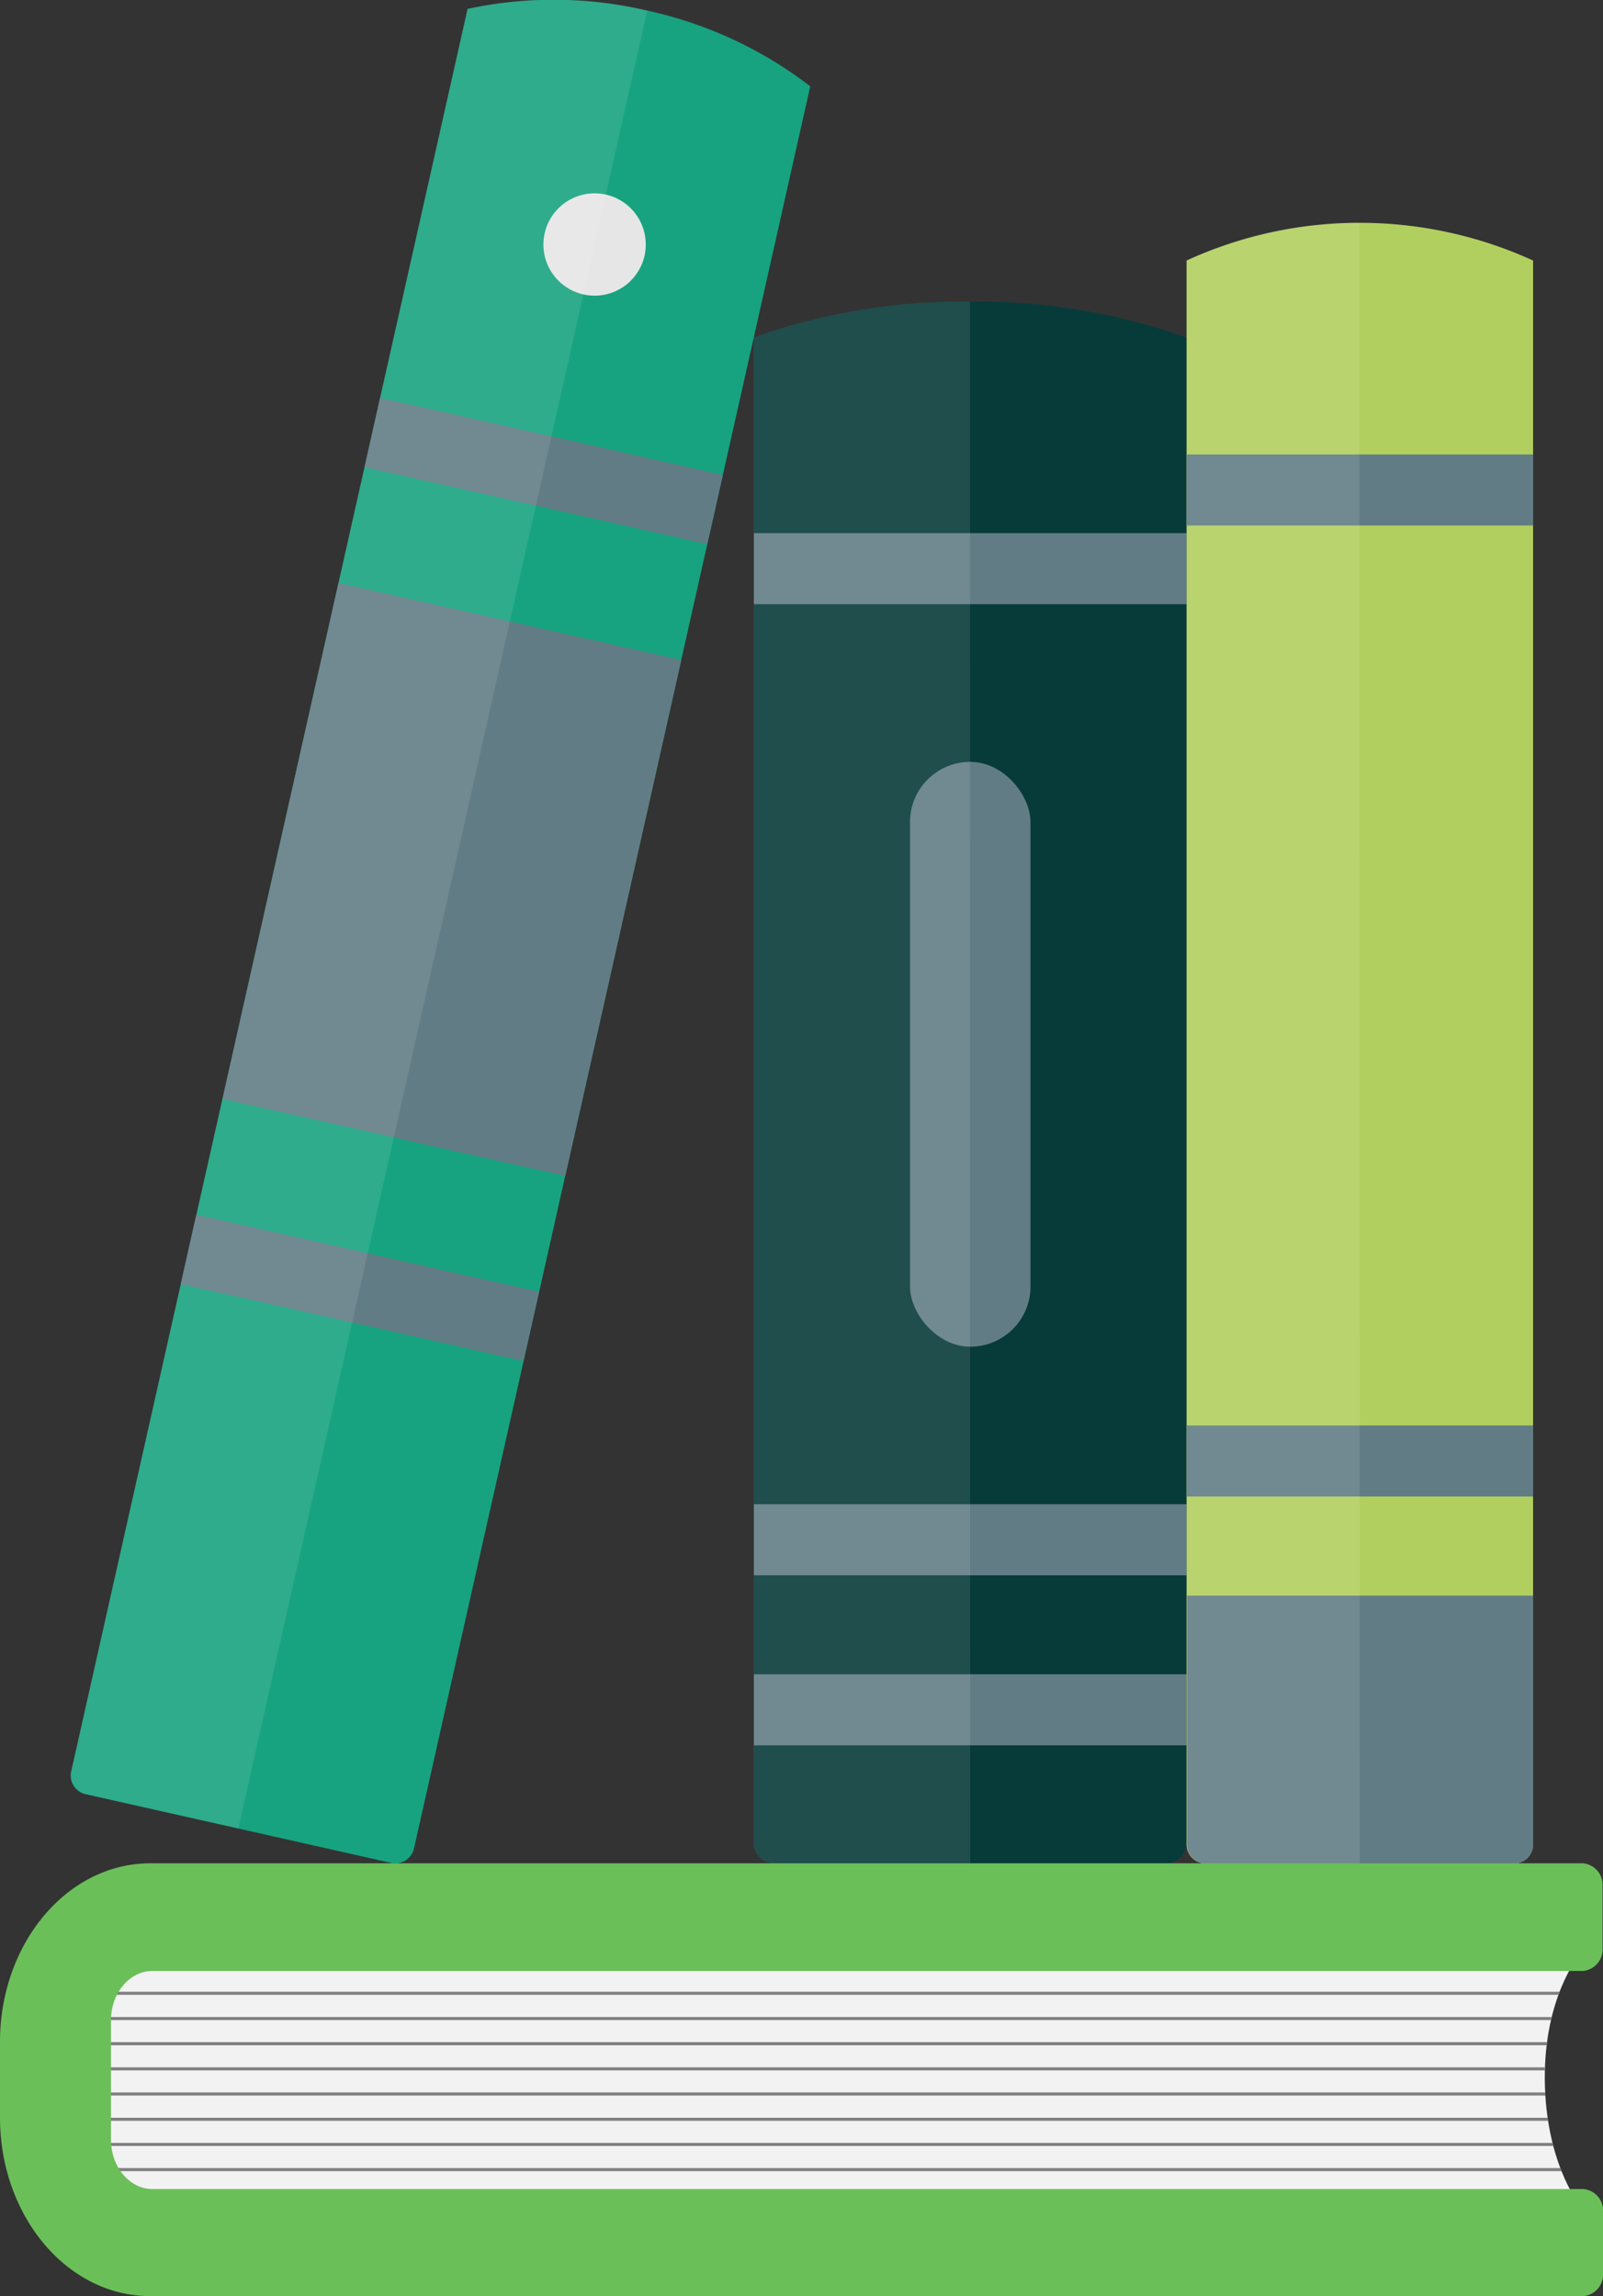
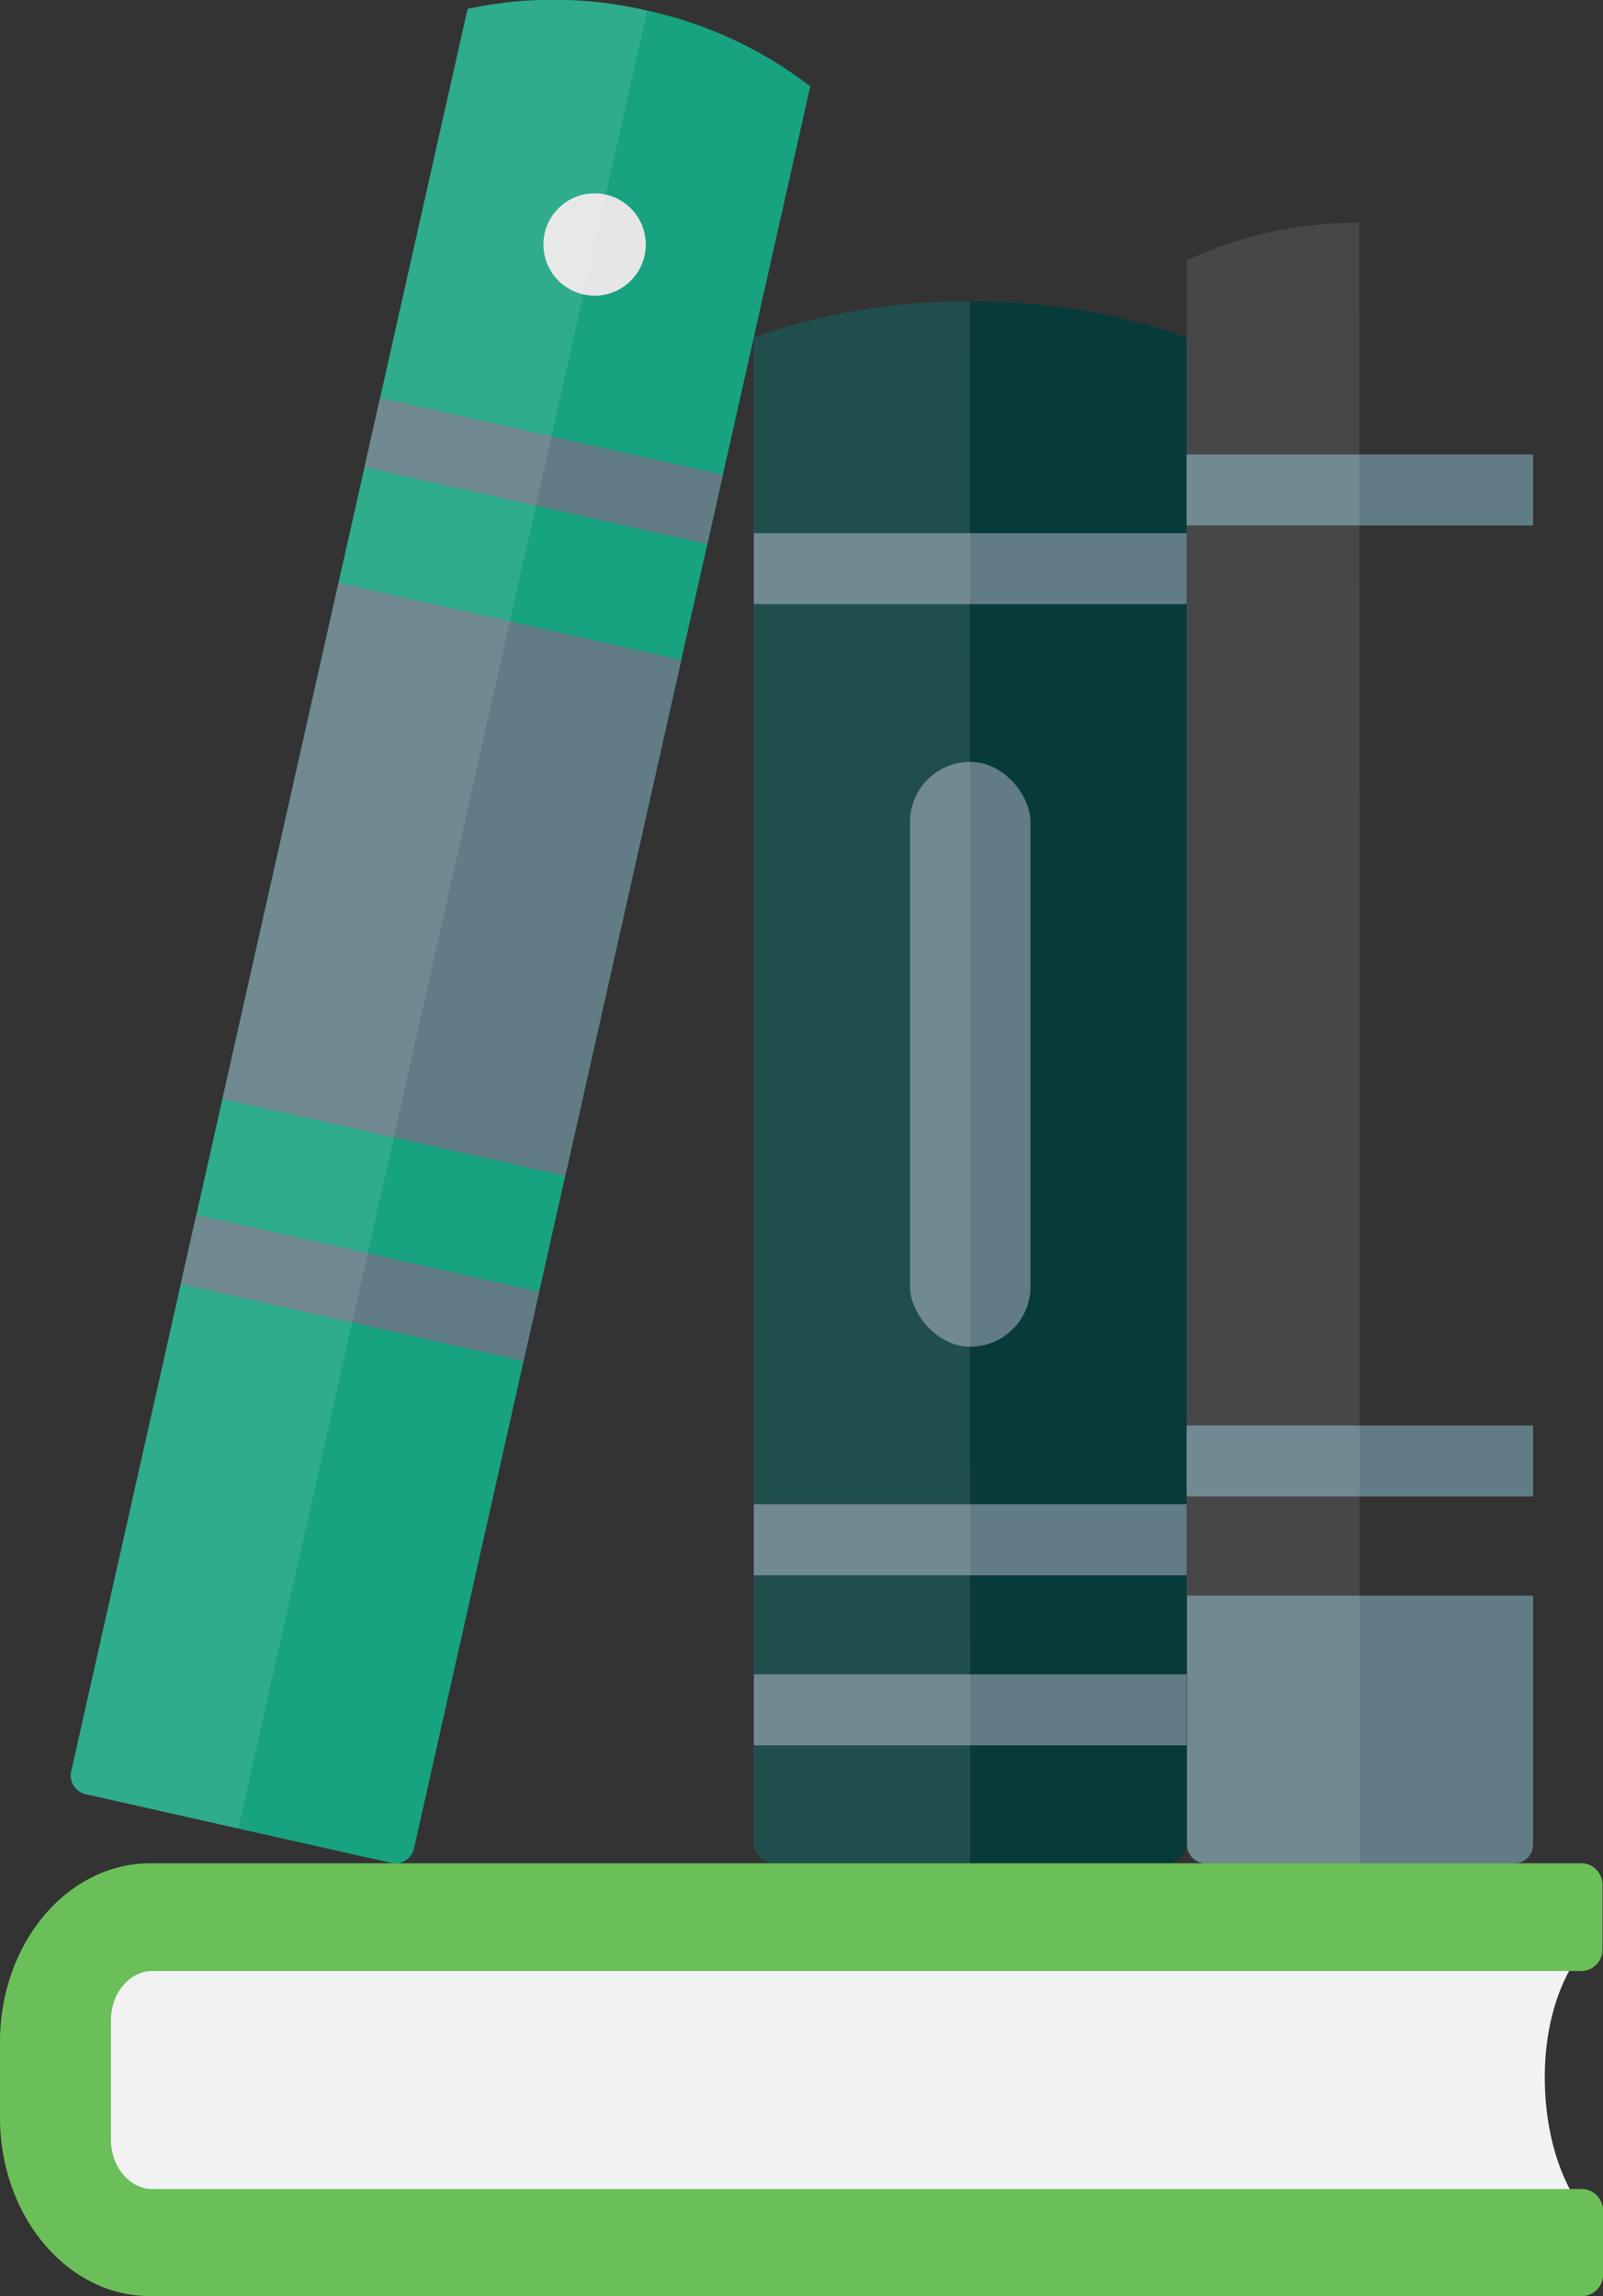
<svg xmlns="http://www.w3.org/2000/svg" viewBox="0 0 130 186.22">
  <rect x="0" y="0" width="130" height="186.22" fill="#333333" stroke="none" />
  <defs>
    <style>.cls-1,.cls-8{fill:none;}.cls-2{fill:#073b3a;}.cls-3{fill:#627c85;}.cls-4{fill:#fff;opacity:0.1;}.cls-5{fill:#b1cf5f;}.cls-6{fill:#f2f2f2;}.cls-7{clip-path:url(#clip-path);}.cls-8{stroke:gray;stroke-miterlimit:10;stroke-width:0.25px;}.cls-9{fill:#6bbf59;}.cls-10{fill:#17a37f;}.cls-11{fill:#e6e6e6;}</style>
    <clipPath id="clip-path">
-       <path class="cls-1" d="M128,178.67H5v-20H128s-2.78,3.38-2.72,10S128,178.67,128,178.67Z" />
-     </clipPath>
+       </clipPath>
  </defs>
  <g id="Layer_2" data-name="Layer 2">
    <g id="Layer_1-2" data-name="Layer 1">
      <path class="cls-2" d="M94.35,151.13a1.73,1.73,0,0,0,1.88-1.51V27.37a50.8,50.8,0,0,0-17.55-2.91,50.71,50.71,0,0,0-17.54,2.91V149.62A1.73,1.73,0,0,0,63,151.13Z" />
      <rect class="cls-3" x="61.14" y="43.24" width="35.09" height="5.76" />
      <rect class="cls-3" x="61.14" y="135.8" width="35.09" height="5.76" transform="translate(157.37 277.35) rotate(180)" />
      <rect class="cls-3" x="61.14" y="122" width="35.09" height="5.76" transform="translate(157.37 249.76) rotate(180)" />
      <rect class="cls-3" x="73.8" y="61.79" width="9.77" height="47.43" rx="4.88" />
      <path class="cls-4" d="M78.68,151.13H63a1.73,1.73,0,0,1-1.88-1.51V27.37a50.71,50.71,0,0,1,17.54-2.91Z" />
-       <path class="cls-5" d="M122.83,151.13a1.54,1.54,0,0,0,1.5-1.58V21.13a33.79,33.79,0,0,0-28.1,0V149.55a1.54,1.54,0,0,0,1.5,1.58Z" />
      <rect class="cls-3" x="96.23" y="36.86" width="28.1" height="5.76" />
      <path class="cls-3" d="M97.76,129.41h25a1.53,1.53,0,0,1,1.53,1.53v20.19a0,0,0,0,1,0,0H96.23a0,0,0,0,1,0,0V130.94A1.53,1.53,0,0,1,97.76,129.41Z" transform="translate(220.56 280.54) rotate(180)" />
      <rect class="cls-3" x="96.23" y="115.61" width="28.1" height="5.76" transform="translate(220.56 236.98) rotate(180)" />
      <path class="cls-4" d="M110.28,151.13H97.73a1.54,1.54,0,0,1-1.5-1.58V21.13a32.3,32.3,0,0,1,14-3.06Z" />
      <path class="cls-6" d="M128,178.67H5v-20H128s-2.78,3.38-2.72,10S128,178.67,128,178.67Z" />
      <g class="cls-7">
        <line class="cls-8" x1="8.05" y1="161.66" x2="127.15" y2="161.66" />
-         <line class="cls-8" x1="8.05" y1="163.71" x2="127.15" y2="163.71" />
        <line class="cls-8" x1="8.05" y1="165.75" x2="127.15" y2="165.75" />
        <line class="cls-8" x1="8.05" y1="167.79" x2="127.15" y2="167.79" />
        <line class="cls-8" x1="8.05" y1="169.83" x2="127.15" y2="169.83" />
        <line class="cls-8" x1="8.05" y1="171.88" x2="127.15" y2="171.88" />
-         <line class="cls-8" x1="8.05" y1="173.92" x2="127.15" y2="173.92" />
        <line class="cls-8" x1="8.05" y1="175.96" x2="127.15" y2="175.96" />
      </g>
      <path class="cls-9" d="M12.38,177.54c-1.87,0-3.38-1.8-3.38-4v-9.69c0-2.22,1.51-4,3.38-4h116a1.75,1.75,0,0,0,1.58-1.88V153a1.75,1.75,0,0,0-1.58-1.88H12.17C5.45,151.13,0,157.61,0,165.61v6.12c0,8,5.45,14.49,12.17,14.49H128.42a1.75,1.75,0,0,0,1.58-1.88v-4.92a1.75,1.75,0,0,0-1.58-1.88Z" />
      <path class="cls-10" d="M31.74,151.09a1.55,1.55,0,0,0,1.84-1.2L65.71,7A33.22,33.22,0,0,0,52.49.86,33.21,33.21,0,0,0,37.92.72L5.78,143.64a1.55,1.55,0,0,0,1.15,1.87Z" />
      <rect class="cls-3" x="29.85" y="35.32" width="28.49" height="5.76" transform="translate(9.45 -8.74) rotate(12.67)" />
      <rect class="cls-3" x="22.4" y="49.88" width="28.49" height="42.89" transform="translate(16.54 -6.3) rotate(12.67)" />
      <rect class="cls-3" x="14.95" y="101.57" width="28.49" height="5.76" transform="translate(34.76 212.76) rotate(-167.33)" />
      <circle class="cls-11" cx="48.22" cy="19.83" r="4.15" />
      <path class="cls-4" d="M19.33,148.3l-12.4-2.79a1.55,1.55,0,0,1-1.15-1.87L37.92.72A33.21,33.21,0,0,1,52.49.86Z" />
    </g>
  </g>
</svg>